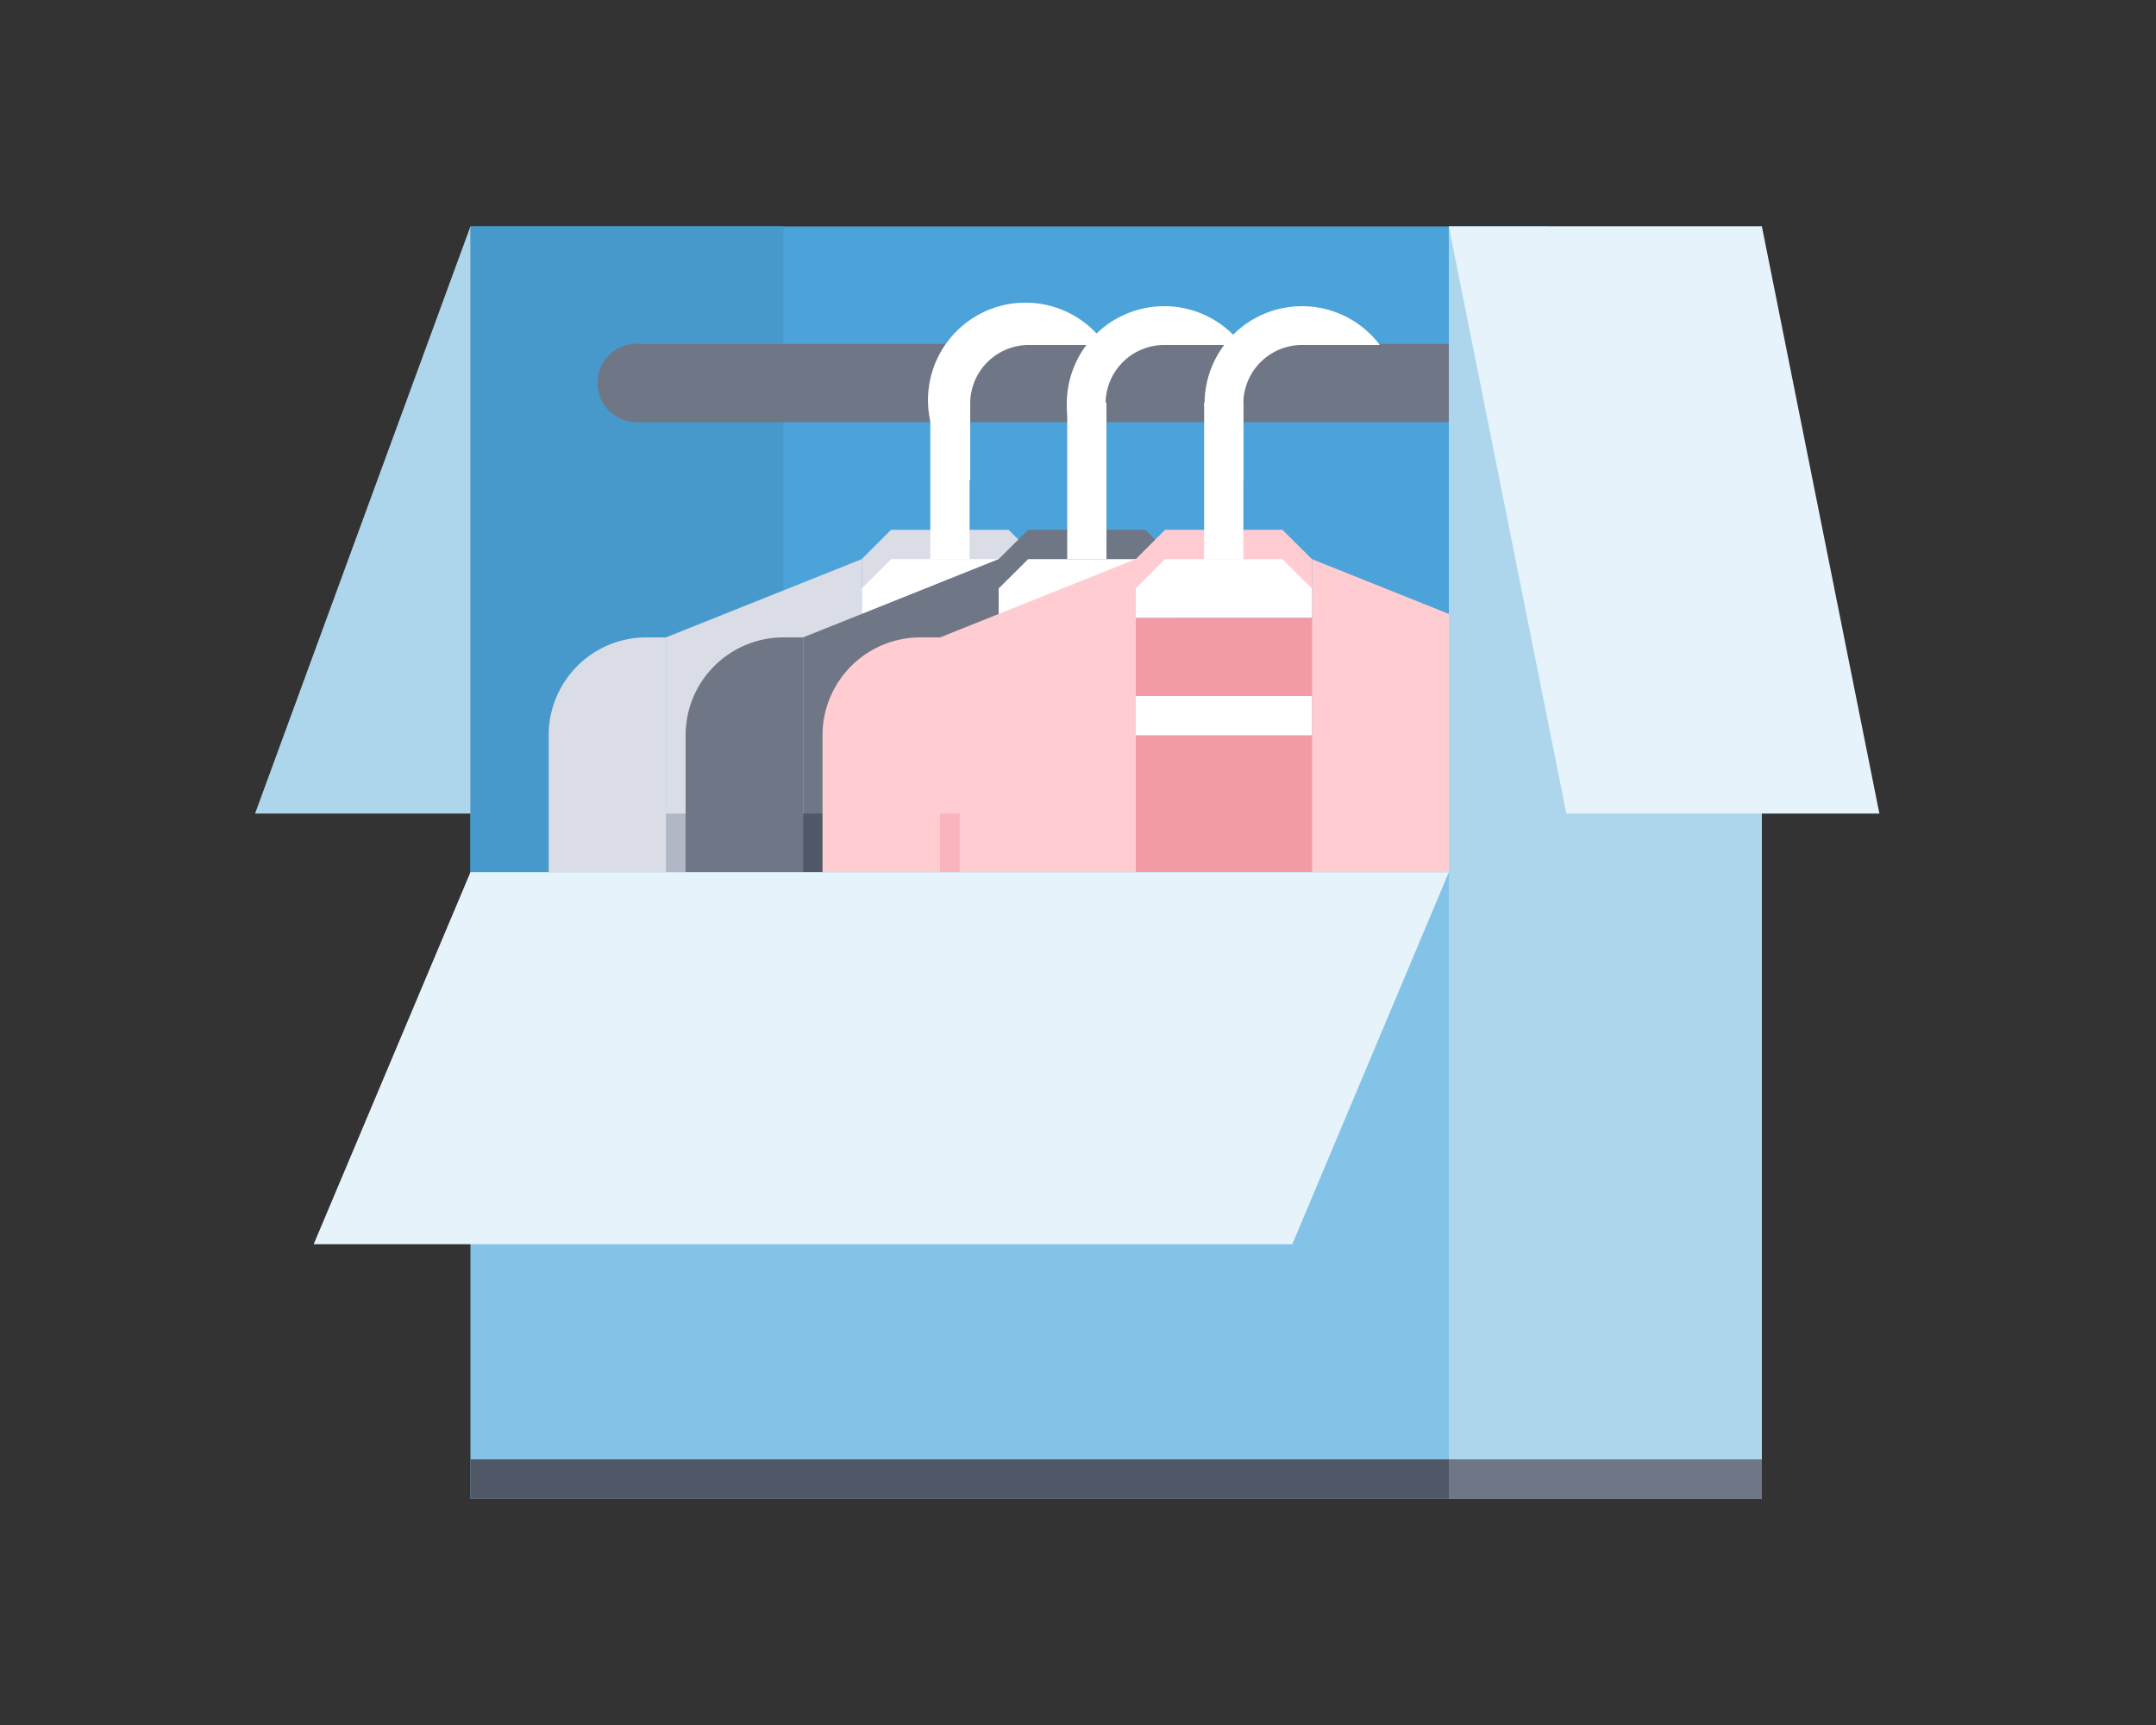
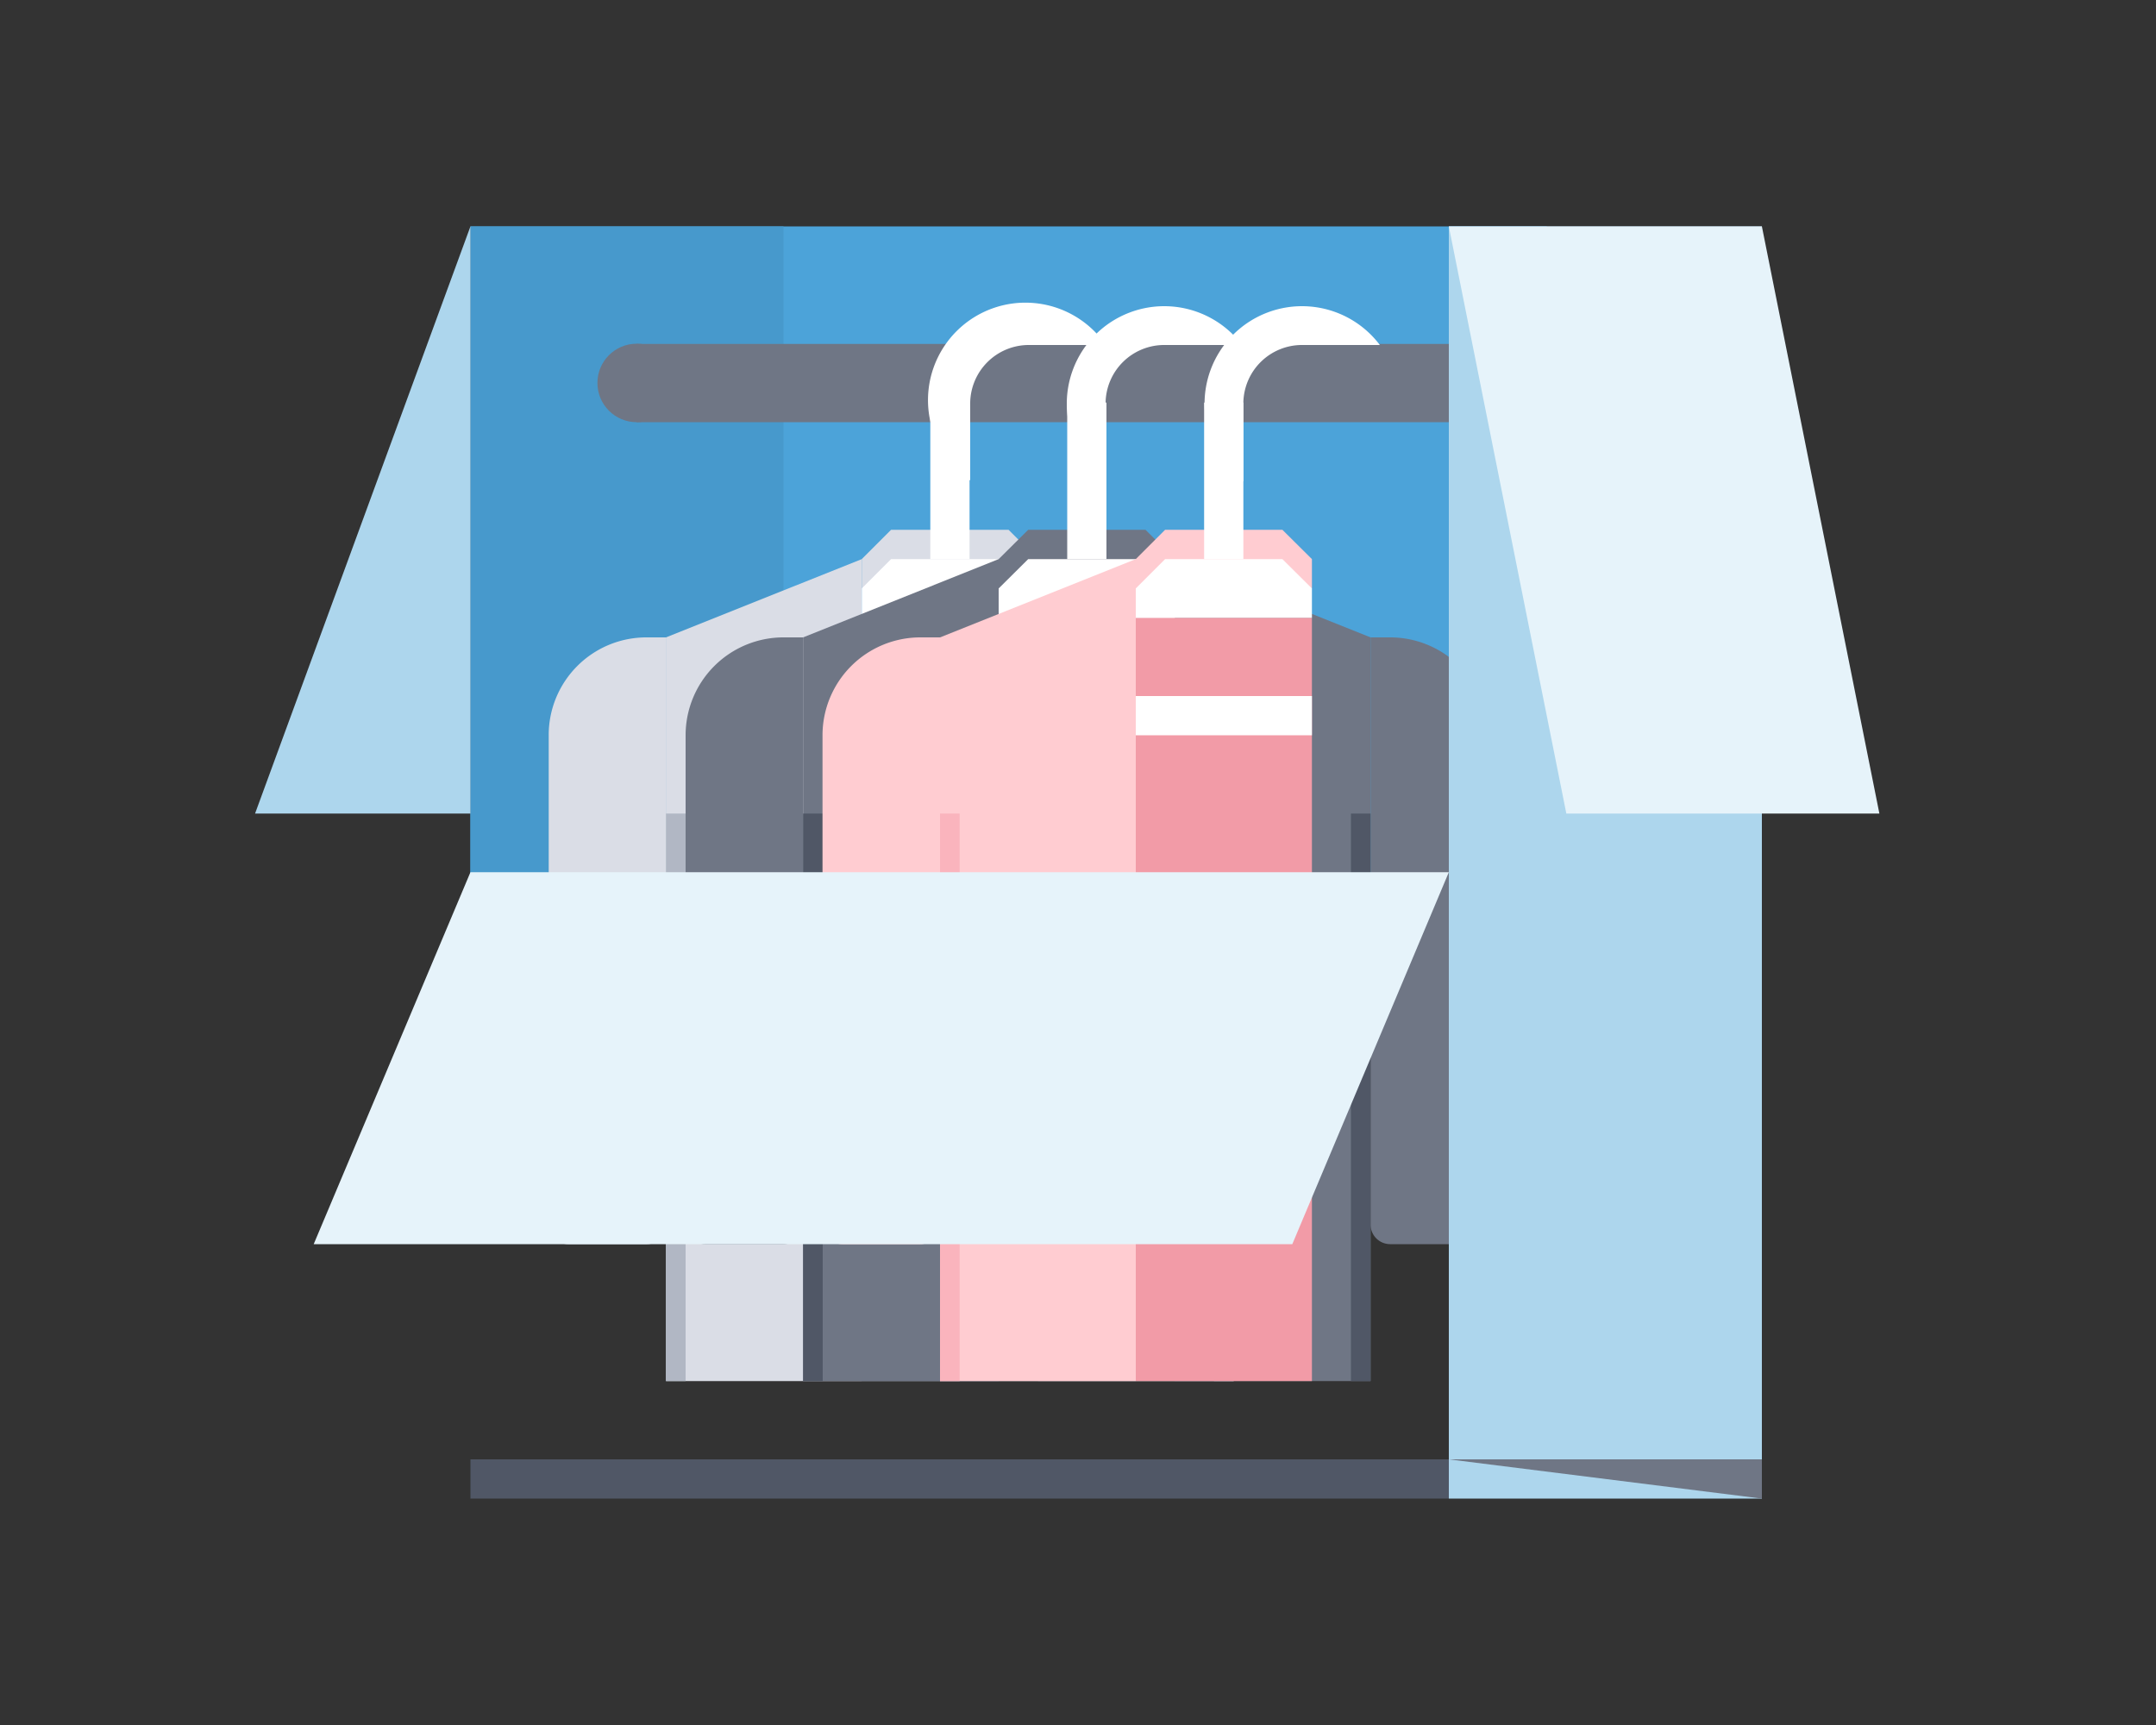
<svg xmlns="http://www.w3.org/2000/svg" viewBox="0 0 100 80">
  <rect x="0" y="0" width="100" height="80" fill="#333333" stroke="none" />
  <path d="m21.82 10.5h49.92v36.31h-49.92z" fill="#4ca3d9" />
  <path d="m21.82 10.5h14.52v36.31h-14.52z" fill="#4799cc" />
  <path d="m21.82 10.5-9.99 27.23h9.99z" fill="#add6ed" />
  <path d="m29.53 15.95h42.21v3.63h-42.21z" fill="#6f7685" />
  <circle cx="29.53" cy="17.76" fill="#6f7685" r="1.82" />
  <path d="m48.14 27.29h-8.17v-1.36l1.36-1.36h5.45l1.36 1.36z" fill="#dadde6" />
  <path d="m39.97 28.65h8.17v35.4h-8.17z" fill="#b1b7c4" />
  <path d="m30 57.7h-3.65a.9.9 0 0 1 -.9-.91v-22.69a4.53 4.53 0 0 1 4.55-4.54h.91v27.23a.91.91 0 0 1 -.91.91z" fill="#dadde6" />
  <path d="m39.97 64.05h-9.08v-34.49l9.08-3.63z" fill="#dadde6" />
  <path d="m30.89 37.73h.91v26.32h-.91z" fill="#b1b7c4" />
  <path d="m58.12 57.7h3.63a.91.91 0 0 0 .91-.91v-22.69a4.54 4.54 0 0 0 -4.54-4.54h-.9v27.23a.9.9 0 0 0 .9.91z" fill="#dadde6" />
  <path d="m48.14 64.05h9.08v-34.49l-9.08-3.63z" fill="#dadde6" />
  <path d="m56.31 37.73h.91v26.32h-.91z" fill="#b1b7c4" />
  <g fill="#fff">
    <path d="m48.14 28.65h-8.17v-1.36l1.36-1.36h5.45l1.36 1.36z" />
    <path d="m47.68 16h3.61a4.52 4.52 0 1 0 -6.29 6.28v-3.61a2.72 2.72 0 0 1 2.68-2.67z" />
    <path d="m43.15 18.67h1.82v7.26h-1.82z" />
    <path d="m39.97 32.28h8.17v1.82h-8.17z" />
  </g>
  <path d="m54.49 27.29h-8.17v-1.36l1.37-1.36h5.44l1.36 1.36z" fill="#6f7685" />
-   <path d="m46.32 28.65h8.17v35.4h-8.17z" fill="#505766" />
  <path d="m36.34 57.7h-3.63a.91.91 0 0 1 -.91-.91v-22.69a4.54 4.54 0 0 1 4.54-4.54h.91v27.23a.91.91 0 0 1 -.91.91z" fill="#6f7685" />
  <path d="m46.32 64.05h-9.07v-34.49l9.07-3.63z" fill="#6f7685" />
  <path d="m37.25 37.73h.91v26.32h-.91z" fill="#505766" />
  <path d="m64.48 57.7h3.63a.91.91 0 0 0 .91-.91v-22.69a4.54 4.54 0 0 0 -4.54-4.54h-.91v27.23a.91.91 0 0 0 .91.91z" fill="#6f7685" />
  <path d="m54.49 64.05h9.08v-34.49l-9.08-3.63z" fill="#6f7685" />
  <path d="m62.66 37.73h.91v26.32h-.91z" fill="#505766" />
  <path d="m54.49 28.65h-8.17v-1.36l1.37-1.36h5.44l1.36 1.36z" fill="#fff" />
  <path d="m54 16h3.61a4.52 4.52 0 1 0 -6.33 6.33v-3.66a2.72 2.72 0 0 1 2.72-2.67z" fill="#fff" />
  <path d="m49.5 18.67h1.82v7.26h-1.82z" fill="#fff" />
  <path d="m46.32 32.28h8.17v1.82h-8.17z" fill="#fff" />
  <path d="m60.85 27.29h-8.17v-1.36l1.36-1.36h5.44l1.37 1.36z" fill="#ffccd1" />
  <path d="m52.68 28.65h8.17v35.4h-8.17z" fill="#f29ba7" />
  <path d="m42.69 57.7h-3.63a.91.91 0 0 1 -.91-.91v-22.69a4.54 4.54 0 0 1 4.54-4.54h.91v27.23a.91.91 0 0 1 -.91.91z" fill="#ffccd1" />
  <path d="m52.68 64.05h-9.08v-34.49l9.08-3.63z" fill="#ffccd1" />
  <path d="m43.6 37.73h.91v26.32h-.91z" fill="#fab4bd" />
  <path d="m70.83 57.7h3.63a.91.91 0 0 0 .91-.91v-22.69a4.54 4.54 0 0 0 -4.54-4.54h-.91v27.23a.91.91 0 0 0 .91.91z" fill="#ffccd1" />
-   <path d="m60.85 64.05h9.07v-34.49l-9.07-3.63z" fill="#ffccd1" />
  <path d="m69.02 37.73h.91v26.32h-.91z" fill="#fab4bd" />
  <path d="m60.85 28.65h-8.17v-1.36l1.36-1.36h5.44l1.37 1.36z" fill="#fff" />
  <path d="m60.39 16h3.61a4.52 4.52 0 1 0 -6.33 6.33v-3.66a2.72 2.72 0 0 1 2.72-2.67z" fill="#fff" />
  <path d="m55.85 18.67h1.82v7.26h-1.82z" fill="#fff" />
  <path d="m52.68 32.28h8.17v1.82h-8.17z" fill="#fff" />
-   <path d="m21.82 40.45h45.38v29.05h-45.38z" fill="#84c3e8" />
  <path d="m21.82 67.68h45.38v1.82h-45.38z" fill="#505766" />
  <path d="m59.94 57.7h-45.39l7.27-17.25h45.38z" fill="#e6f3fa" />
  <path d="m67.2 10.5h14.52v59h-14.52z" fill="#add6ed" />
-   <path d="m67.2 67.68h14.52v1.82h-14.52z" fill="#6f7685" />
+   <path d="m67.2 67.68h14.52v1.82z" fill="#6f7685" />
  <path d="m87.17 37.73h-14.52l-5.45-27.23h14.52z" fill="#e6f3fa" />
</svg>